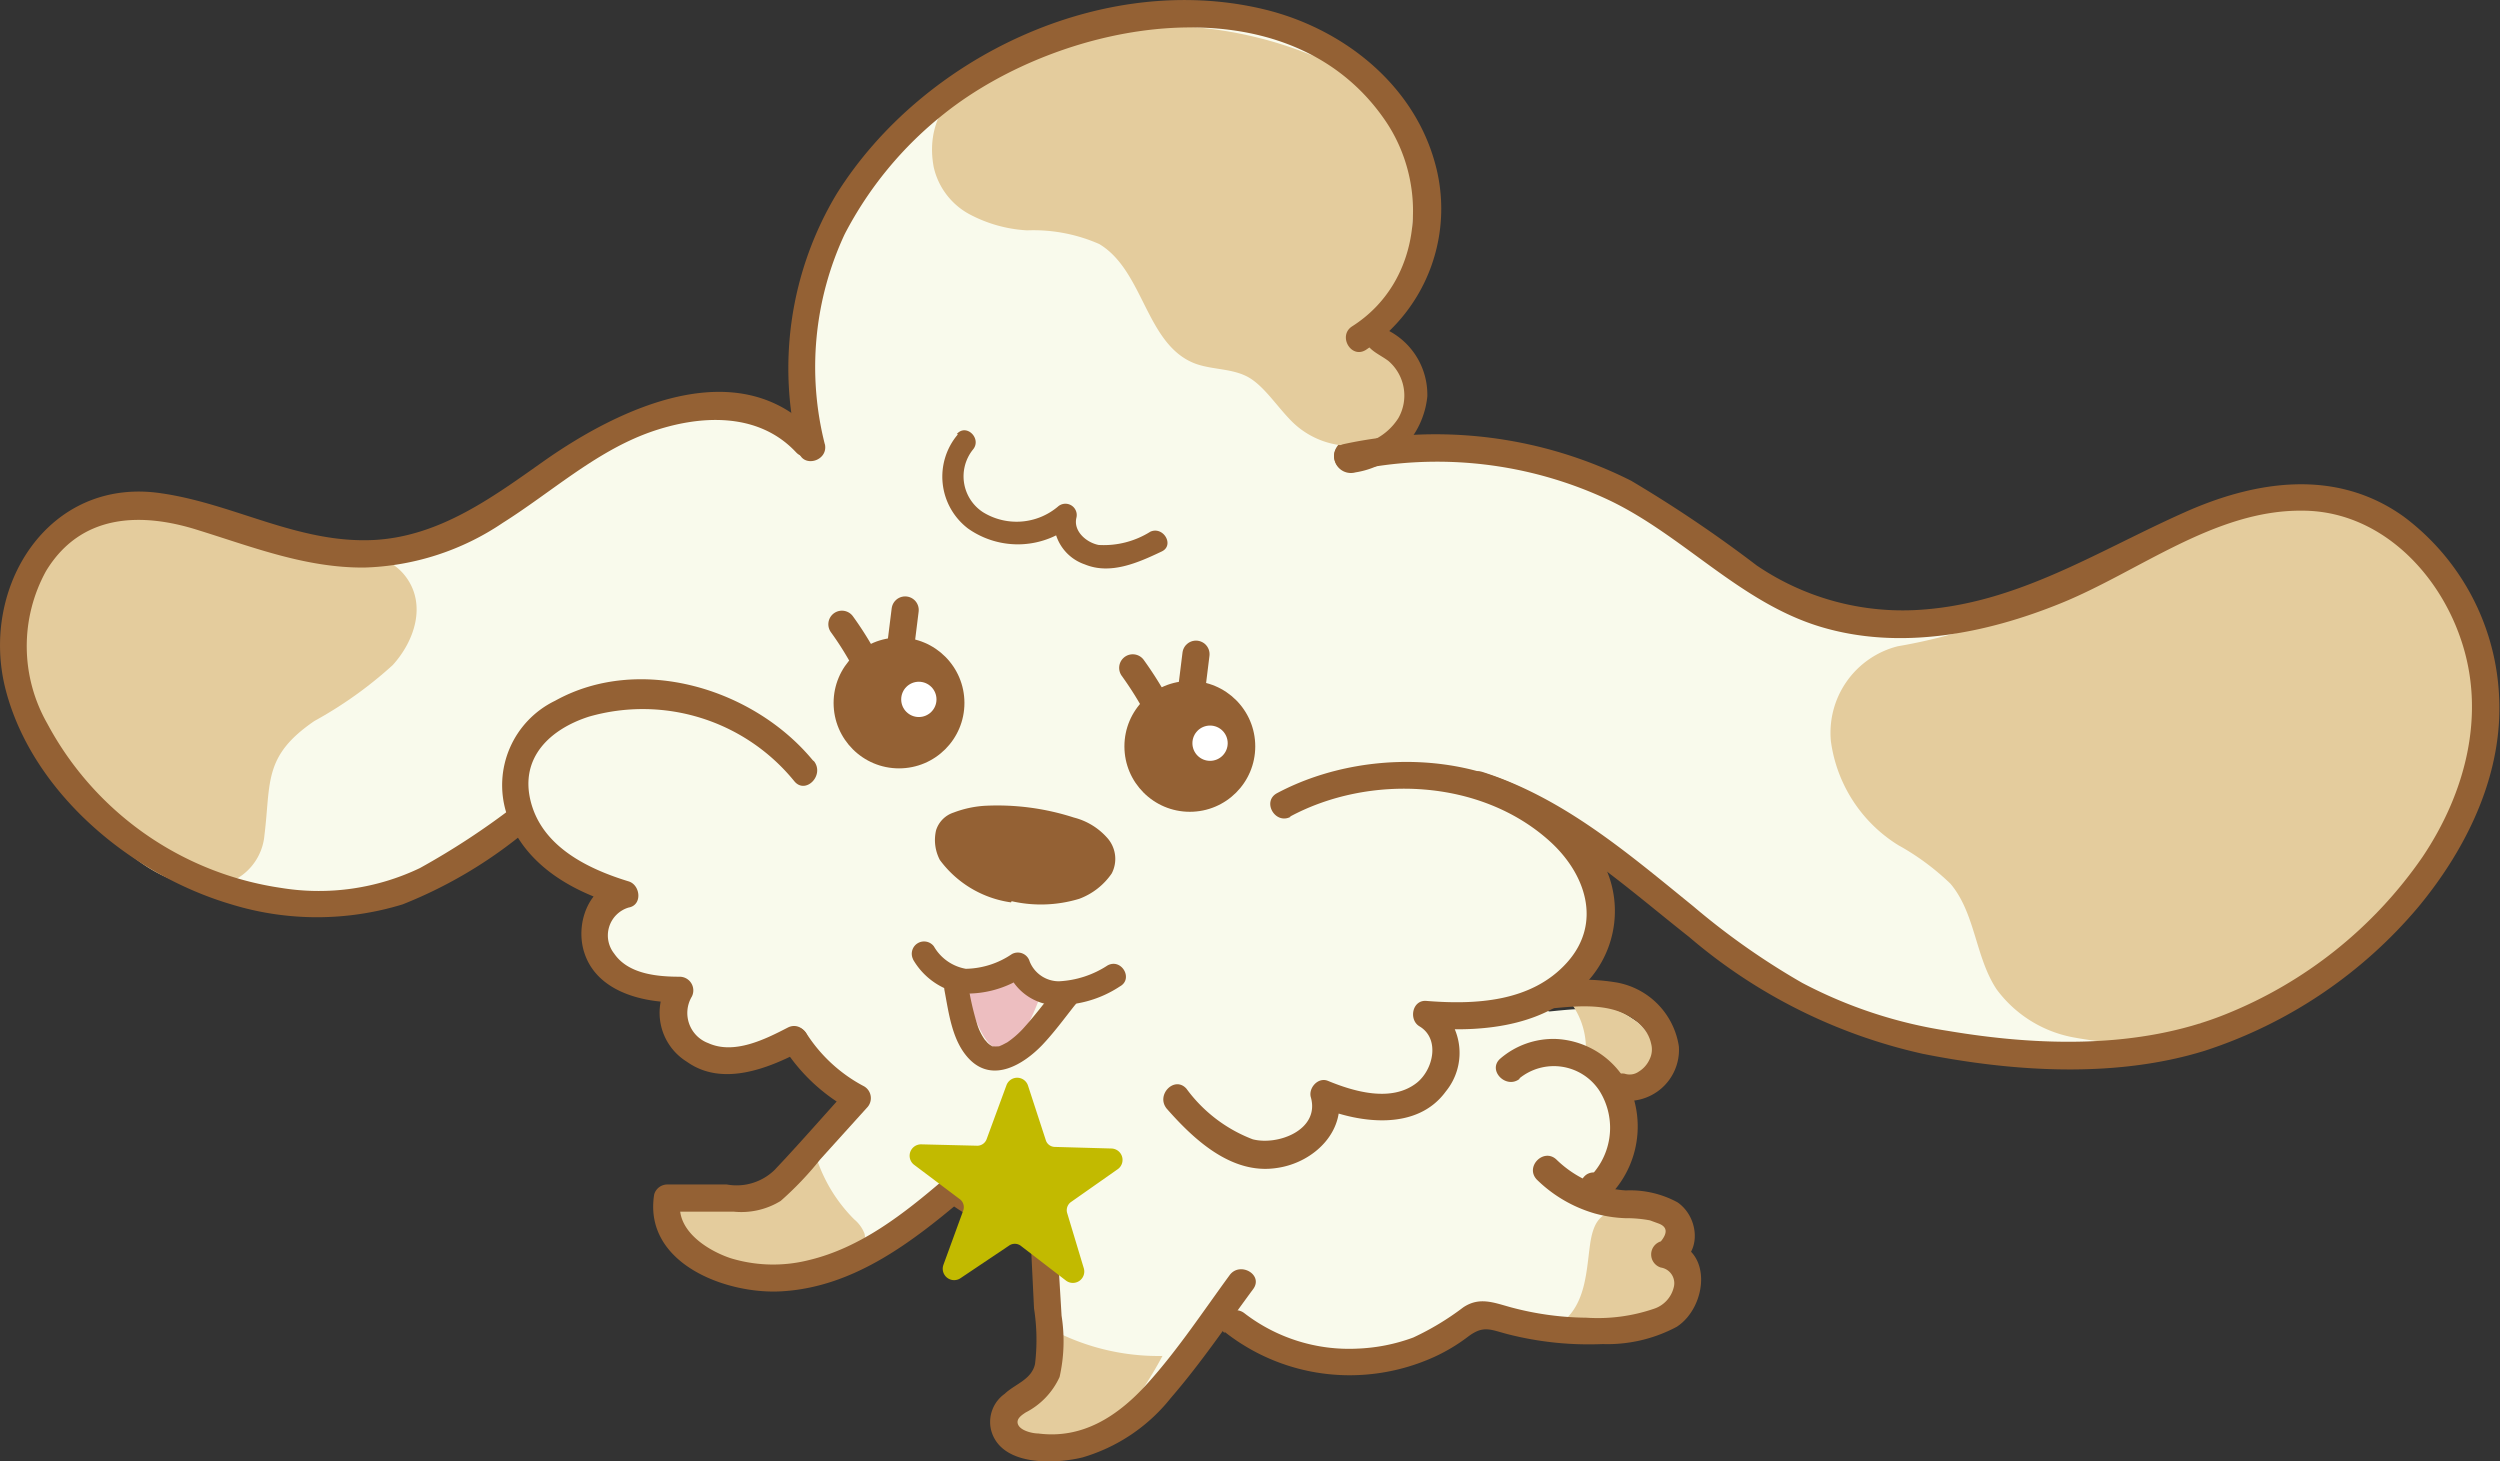
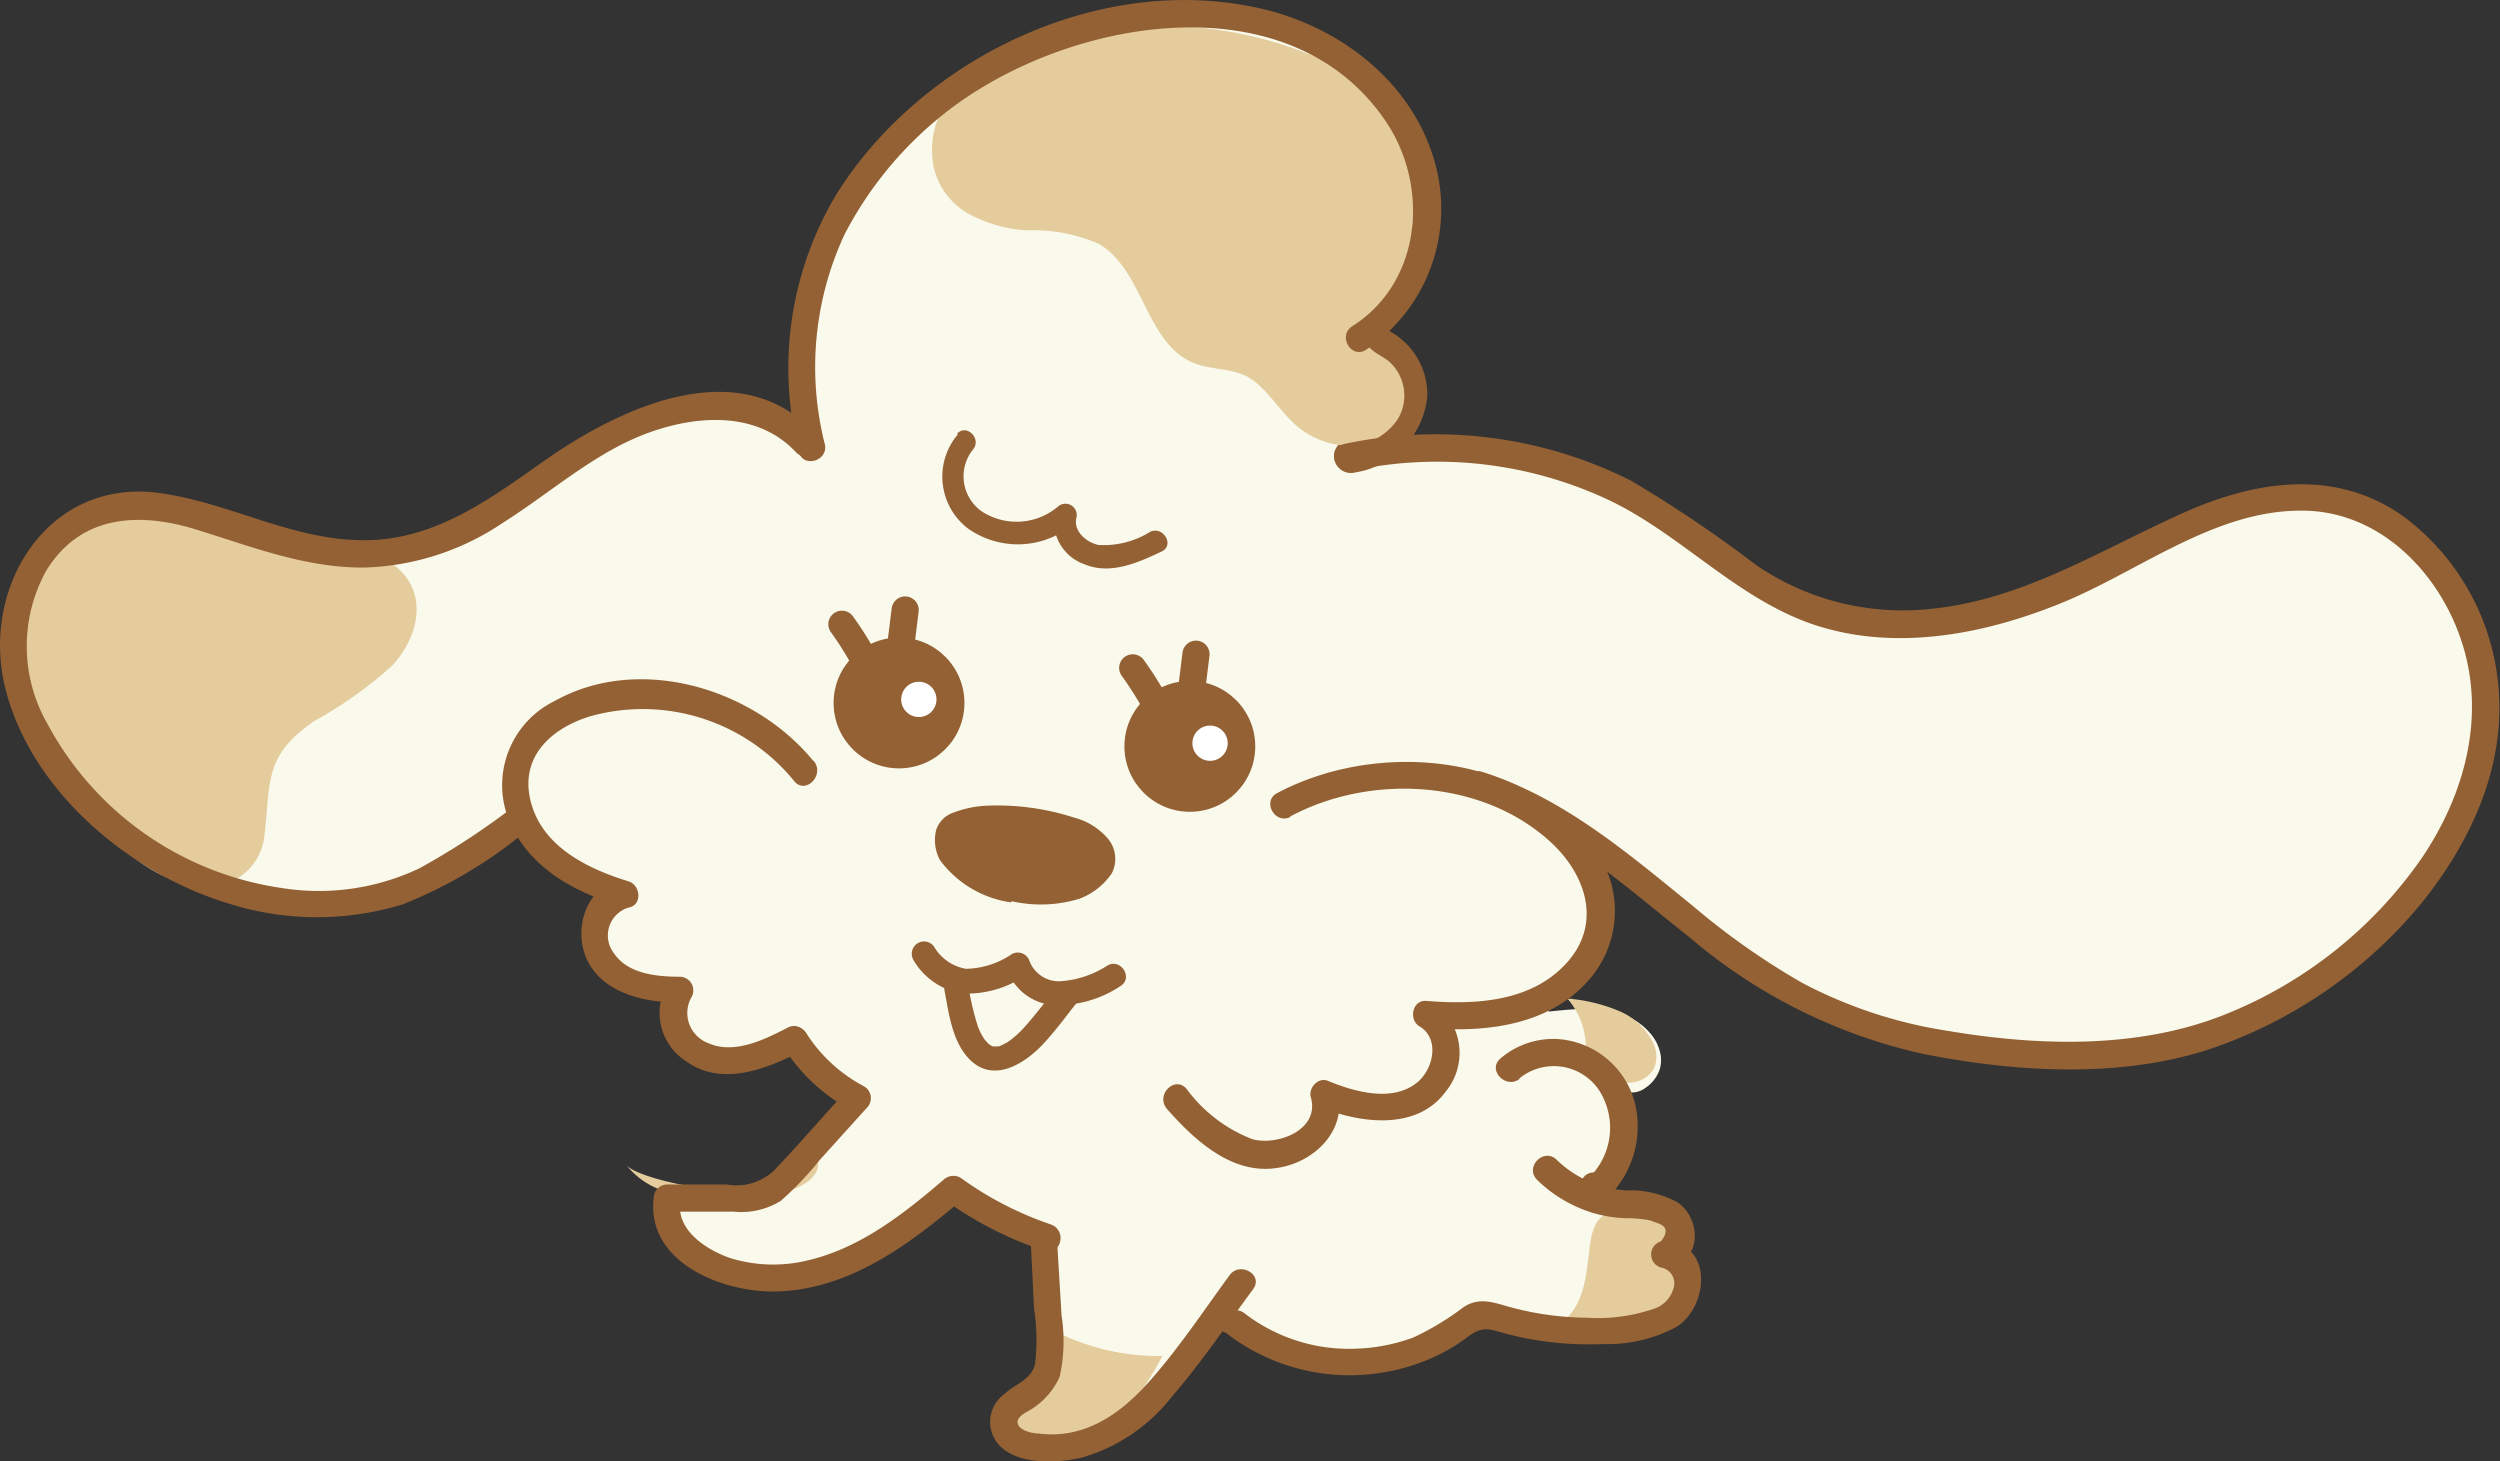
<svg xmlns="http://www.w3.org/2000/svg" id="レイヤー_1" data-name="レイヤー 1" viewBox="0 0 126.11 73.72">
  <rect x="0" y="0" width="126.11" height="73.72" fill="#333333" stroke="none" />
  <defs>
    <style>.cls-1{fill:#f9faec;stroke:#f9faec;stroke-miterlimit:10;stroke-width:1.1px;}.cls-2{fill:#edbec0;}.cls-3{fill:#e4cc9d;}.cls-4{fill:#946134;}.cls-5{fill:#c2ba00;stroke:#c2ba00;stroke-width:1.15px;}.cls-5,.cls-6{stroke-linecap:round;stroke-linejoin:round;}.cls-6{fill:none;stroke:#946134;stroke-width:1.37px;}.cls-7{fill:#fff;}</style>
  </defs>
  <path class="cls-1" d="M122,43.19a22,22,0,0,1-9.55,7.68c-4.32,1.82-9.28,1.71-13.84,1A24.29,24.29,0,0,1,92,49.94a26.82,26.82,0,0,1-5-3.17c-3.09-2.39-6-5.16-9.5-6.92a19,19,0,0,0-2.73-1.11.79.79,0,0,0-.4,0,13.58,13.58,0,0,0-10.11,1.11c-1,.53-.1,2,.86,1.47A11.89,11.89,0,0,1,75.76,41a7.54,7.54,0,0,1,3.82,3.54,3.69,3.69,0,0,1-1.23,4.36c-1.76,1.49-4.26,1.54-6.44,1.36-.86-.08-1.13,1.19-.43,1.58.88.5.63,1.8,0,2.43-1.07,1.12-3.09.64-4.32.12-.63-.27-1.49.17-1.25,1,.38,1.23-1.22,2.11-2.28,2-1.56-.17-2.77-1.5-3.74-2.61-.72-.82-1.91.38-1.2,1.2,1.36,1.56,3.27,3.34,5.51,3.1a3.92,3.92,0,0,0,3.4-2.72c1.84.5,4,.52,5.25-1a3.7,3.7,0,0,0,.74-3.25,10.58,10.58,0,0,0,4.07-.75.73.73,0,0,0,.56.21c1.52-.15,3.44-.4,4.57.87a1.68,1.68,0,0,1,.4.71,1.09,1.09,0,0,1,0,.65,1.29,1.29,0,0,1-.51.63.61.61,0,0,1-.6.09.84.84,0,0,0-1,.49.83.83,0,0,0,.25,1,.45.45,0,0,0,0,.12.8.8,0,0,0-.06.17,1.46,1.46,0,0,0-.09.18c-.17.27.28,1.7,0,1.89a2.33,2.33,0,0,0-.68,2.2c1,1-.81.75.6,1a13.71,13.71,0,0,1,2.22.24c.2.06.54.2.61.43s-.05.24,0,.23a.85.85,0,0,0,0,1.7c.36,0,.37.74.28,1-.21.61-1,.85-1.59,1a13.25,13.25,0,0,1-5.81-.13c-.92-.21-2-.78-2.89-.33a7.16,7.16,0,0,0-.9.66,8.42,8.42,0,0,1-1,.64,8.63,8.63,0,0,1-4.41.93,8.31,8.31,0,0,1-4.76-1.73l-.14-.1.65-.9a.85.85,0,0,0-1.47-.86c-1.08,1.47-2.13,3-3.25,4.4a10.15,10.15,0,0,1-3.41,3,5.27,5.27,0,0,1-2.47.5c-.23,0-1.36-.09-1.27-.51,0-.11.29-.25.39-.32.29-.2.59-.38.87-.6a2.81,2.81,0,0,0,1-1.83A14.35,14.35,0,0,0,53.66,66l-.18-3.1A.87.87,0,0,0,53,61.58a16.92,16.92,0,0,1-4.55-2.34.85.85,0,0,0-1,.13c-2.1,1.78-4.38,3.58-7.16,4.1a6.79,6.79,0,0,1-3.68-.28,3.45,3.45,0,0,1-2.15-1.94h2.49a3.87,3.87,0,0,0,2.64-.64,20.08,20.08,0,0,0,2-2.18L43.84,56a.87.87,0,0,0-.17-1.34A7.45,7.45,0,0,1,40.82,52a1,1,0,0,0-.12-.15.84.84,0,0,0-1.09-.26c-1.07.56-2.58,1.33-3.81.79-.59-.26-1.46-1.29-.93-2A.86.86,0,0,0,34.26,49c-1.1,0-2.7-.13-3.28-1.24-.37-.71-.13-1.8.73-1.93s.74-1.42,0-1.64a7.66,7.66,0,0,1-4.14-2.49,3.31,3.31,0,0,1-.16-4c1.9-2.36,5.83-2.18,8.38-1.24a9.72,9.72,0,0,1,4.12,3,.85.85,0,0,0,1.2,0,.86.86,0,0,0,0-1.2,11.42,11.42,0,0,0-10.08-4,7.37,7.37,0,0,0-4.92,2.41,4.66,4.66,0,0,0-.81,4.26,29.85,29.85,0,0,1-4.52,2.89,8,8,0,0,1-1.35.49,12.33,12.33,0,0,1-1.81.36A13.08,13.08,0,0,1,14,44.51c-4.94-.79-9.79-4.11-11.78-8.78a7.45,7.45,0,0,1,.28-7,5.32,5.32,0,0,1,2.38-2.1,6.56,6.56,0,0,1,4.11,0c1.48.38,2.89,1,4.36,1.39a18.59,18.59,0,0,0,4.57.76,13.66,13.66,0,0,0,7.89-2.57c2.36-1.55,4.56-3.51,7.3-4.38,2.29-.73,5.06-.85,6.8,1.08a1,1,0,0,0,.32.23.88.88,0,0,0,1.47-.81,15.62,15.62,0,0,1,1-10.41A18.94,18.94,0,0,1,48,5.63a19.61,19.61,0,0,1,11.7-4.1c3.86-.05,7.89,1.38,10.09,4.73A7.56,7.56,0,0,1,71,11.68a6.6,6.6,0,0,1-2.93,4.6h0a.85.85,0,0,0,.33,1.63h.33L69,18,69,18l.06,0,.21.12.14.1.13.11.17.18.06.07h0l.15.25a.56.56,0,0,1,.09.17l.06.14a2.17,2.17,0,0,1,.07.24,1,1,0,0,0,0,.15,3.09,3.09,0,0,1,0,.43v0a.43.43,0,0,0,0,.05l-.06.24a1.07,1.07,0,0,1-.07.19s-.06.14-.06.14a2.55,2.55,0,0,1-.24.39l-.09.12-.18.18c0,.06-.12.11-.18.17l0,0,0,0a3.87,3.87,0,0,1-.43.27l-.2.1-.17.06a4.54,4.54,0,0,1-.53.12l-.12,0h0c-1.07.24-.62,1.87.45,1.64a20.06,20.06,0,0,1,12.53,1.31c4,1.83,7,5.42,11.27,6.62s8.91.11,12.92-1.65c3.8-1.67,7.78-4.83,12.17-4.19,3.42.49,6,3.41,7,6.58C125.2,36.23,124.1,40.07,122,43.19Z" />
-   <path class="cls-2" d="M48.54,49.65a16.61,16.61,0,0,1,3.86,0,.21.21,0,0,1,.2.15.31.31,0,0,1,0,.13c-.36.91-1.1,3.12-2.19,3S48.73,49.63,48.54,49.65Z" />
  <path class="cls-3" d="M79.09,50.4a.49.49,0,0,1,.27,0,8.31,8.31,0,0,1,2.36.62,3.36,3.36,0,0,1,1.71,1.67,1.57,1.57,0,0,1,0,1.22,1.51,1.51,0,0,1-1.87.59A2.59,2.59,0,0,1,80,52.87,3.83,3.83,0,0,0,79.09,50.4Z" />
  <path class="cls-3" d="M78.34,67c1.06-.55,2.34-.29,3.54-.34a6.76,6.76,0,0,0,2.85-.76,1.35,1.35,0,0,0,.59-.49c.48-.85-.91-1.74-.78-2.71a3.21,3.21,0,0,0,.13-.66c0-.52-.71-.71-1.23-.76-1.89-.2-2.94-.59-3.23,1.49C80,64.26,80,66.13,78.34,67Z" />
  <path class="cls-3" d="M52.84,69.12a7.18,7.18,0,0,0,0-2.17,11.52,11.52,0,0,0,5.8,1.45,21.44,21.44,0,0,1-2.19,3.31A4.42,4.42,0,0,1,52.93,73c-.58-.09-2.15-.53-2.1-1.35S52.6,70.29,52.84,69.12Z" />
-   <path class="cls-3" d="M38.55,59.87c.91-.44,1.69-1.22,2.69-1.3a7.81,7.81,0,0,0,1.85,2.94,1.76,1.76,0,0,1,.52.72c.16.66-.56,1.18-1.2,1.41a9.84,9.84,0,0,1-6.34.15,3.87,3.87,0,0,1-2.14-1.41C32,59.48,37.21,60.53,38.55,59.87Z" />
+   <path class="cls-3" d="M38.55,59.87c.91-.44,1.69-1.22,2.69-1.3c.16.66-.56,1.18-1.2,1.41a9.84,9.84,0,0,1-6.34.15,3.87,3.87,0,0,1-2.14-1.41C32,59.48,37.21,60.53,38.55,59.87Z" />
  <path class="cls-3" d="M1.11,34.44c-.72-3.15.47-6.94,3.42-8.25a8.71,8.71,0,0,1,5.62-.1,48.52,48.52,0,0,0,5.54,1.45c1.72.22,3.77.17,4.8,1.58s.41,3.23-.68,4.43a20.66,20.66,0,0,1-3.95,2.82c-2.59,1.77-2.19,3.09-2.52,5.76a2.82,2.82,0,0,1-3.25,2.54C6,44.49,1.92,38,1.11,34.44Z" />
-   <path class="cls-3" d="M95.73,32.6a4.5,4.5,0,0,0-3.37,4.81,7.33,7.33,0,0,0,3.39,5.22,12.53,12.53,0,0,1,2.64,1.95c1.26,1.49,1.25,3.71,2.33,5.33a6.23,6.23,0,0,0,3.77,2.4,18.68,18.68,0,0,0,4.55.31c.78,0,1.78-.2,1.92-1a13.86,13.86,0,0,0,8.12-3.58,29.17,29.17,0,0,0,5.31-7.41,10.3,10.3,0,0,0,1.24-3.31A10.22,10.22,0,0,0,124.42,32a11.27,11.27,0,0,0-3.52-5,10.36,10.36,0,0,0-4.25-1.43,8.3,8.3,0,0,0-3.18-.05,10.56,10.56,0,0,0-2.15.88C106.35,28.94,101.22,31.67,95.73,32.6Z" />
  <path class="cls-4" d="M68.44,18h.24c.19,0-.08,0,.09,0L69,18c.09,0,.1,0,0,0l.11.06a1.13,1.13,0,0,1,.21.12s.2.14.14.09.11.1.13.12l.17.18.08.09c0-.05,0-.06,0,0l.15.24a2.26,2.26,0,0,1,.11.22c-.06-.13,0,.07,0,.1a2.17,2.17,0,0,1,.07.24s0,.26,0,.09a2,2,0,0,1,0,.49c0,.24,0-.13,0,.1l-.06.24c0,.08-.05.16-.08.23.05-.14,0,.09,0,.1a4.28,4.28,0,0,1-.26.42c.08-.12-.06.06-.08.09l-.17.18-.18.17c-.13.12,0,0-.09.07a2.73,2.73,0,0,1-.43.26l-.2.1-.17.06a3.41,3.41,0,0,1-.53.13.85.85,0,0,0,.45,1.64A4.32,4.32,0,0,0,72,20a3.64,3.64,0,0,0-3.52-3.73.85.85,0,0,0,0,1.7Z" />
  <path class="cls-4" d="M51,45.52a5.39,5.39,0,0,1-3.59-2.14,2.16,2.16,0,0,1-.19-1.5,1.37,1.37,0,0,1,.88-.89,5.38,5.38,0,0,1,1.53-.34,12.53,12.53,0,0,1,4.54.59,3.34,3.34,0,0,1,1.66,1,1.59,1.59,0,0,1,.25,1.82,3.44,3.44,0,0,1-1.64,1.28,6.66,6.66,0,0,1-3.41.12" />
  <path class="cls-3" d="M47.1,8.43a3.6,3.6,0,0,0,1.79,2.37,7,7,0,0,0,2.92.82,8.24,8.24,0,0,1,3.64.69c2.24,1.34,2.34,5,4.76,6,.84.34,1.83.26,2.65.66s1.47,1.42,2.19,2.17a4.23,4.23,0,0,0,2.8,1.34,3,3,0,0,0,2.69-1.39,2.3,2.3,0,0,0-.5-2.88c-.42-.32-1-.53-1.15-1s.51-1.15,1-1.62c1.11-1.1,1.31-2.81,1.36-4.38a9.51,9.51,0,0,0-1-5.33,8.41,8.41,0,0,0-4.17-3.13,20.07,20.07,0,0,0-11.67-1C51.26,2.35,46.31,4.17,47.1,8.43Z" />
  <path class="cls-4" d="M68.19,23.75a20.36,20.36,0,0,1,13.06,1.52c3.71,1.8,6.55,5.12,10.56,6.34s8.36.36,12.15-1.18c3.94-1.6,7.76-4.71,12.17-4.67,3.82,0,6.82,3,8,6.47,1.3,3.78.24,7.77-1.93,11a22,22,0,0,1-9.95,7.94c-4.38,1.76-9.44,1.6-14,.83a23.23,23.23,0,0,1-7.34-2.42,36.66,36.66,0,0,1-5.49-3.86c-3.29-2.67-6.54-5.47-10.64-6.78-.85-.27-1.21,1.05-.37,1.32,4.18,1.34,7.43,4.35,10.79,7A27.21,27.21,0,0,0,97,53.16c4.57.91,9.73,1.24,14.23-.16A23.62,23.62,0,0,0,122,45.74c2.48-3,4.29-6.75,4.06-10.69a12,12,0,0,0-4.82-9c-3.42-2.44-7.48-1.81-11.1-.18-4.48,2-8.57,4.7-13.65,4.91a13.08,13.08,0,0,1-7.88-2.26,65.55,65.55,0,0,0-6.33-4.27,21.94,21.94,0,0,0-14.49-1.85c-.86.19-.5,1.51.37,1.33Z" />
  <path class="cls-4" d="M41.09,21.83c-3.86-4.12-9.87-1.23-13.63,1.41-2.62,1.85-5.29,3.83-8.62,4-3.79.18-7-1.81-10.66-2.35C2.45,24-1.06,29.63.29,34.81s6.32,9.32,11.38,10.81a14.71,14.71,0,0,0,8.64,0,23,23,0,0,0,6.28-3.74c.71-.52,0-1.71-.69-1.18a37.93,37.93,0,0,1-4.72,3.09,11.82,11.82,0,0,1-7,1,16,16,0,0,1-11.8-8.3,7.87,7.87,0,0,1-.06-7.68c1.75-2.89,4.78-3,7.73-2.05,2.74.85,5.4,1.89,8.32,1.87a13.14,13.14,0,0,0,7-2.26c2.43-1.53,4.64-3.56,7.37-4.55,2.48-.89,5.48-1.08,7.42,1,.61.64,1.58-.33,1-1Z" />
  <path class="cls-4" d="M46.07,48.42a3.55,3.55,0,0,0,2.38,1.69,5.22,5.22,0,0,0,3.23-.87l-.9-.37A2.73,2.73,0,0,0,53,50.69a5.67,5.67,0,0,0,3.49-.93c.7-.38.08-1.44-.62-1.06a4.91,4.91,0,0,1-2.45.8,1.59,1.59,0,0,1-1.48-1,.62.62,0,0,0-.9-.37,4.25,4.25,0,0,1-2.32.74,2.32,2.32,0,0,1-1.61-1.13.62.62,0,0,0-1.06.63Z" />
  <path class="cls-4" d="M53.23,49.93c-.55.65-1.06,1.35-1.66,2a4.67,4.67,0,0,1-.76.65l-.25.13-.16.07a2.21,2.21,0,0,1-.35,0c-.08,0-.09,0,0,0s0,0,0,0l-.15-.1c-.06,0-.07,0,0,0l-.09-.08s-.15-.18-.11-.12a2.75,2.75,0,0,1-.39-.76,13.87,13.87,0,0,1-.48-2.1.62.62,0,0,0-1.19.32c.23,1.2.39,2.63,1.3,3.53,1.18,1.15,2.69.22,3.62-.74.59-.62,1.09-1.3,1.64-2a.61.61,0,0,0-.87-.86Z" />
  <path class="cls-4" d="M41,38.35c-3-3.63-8.74-5.37-13-3A4.73,4.73,0,0,0,25.54,41c.86,2.61,3.33,4,5.8,4.7V44.38c-1.69.29-2.37,2.3-1.83,3.78.69,1.91,3,2.44,4.79,2.4l-.59-1a2.9,2.9,0,0,0,.94,4c1.77,1.26,4.06.36,5.77-.54.79-.4.09-1.59-.69-1.18-1.14.59-2.7,1.37-4,.78a1.62,1.62,0,0,1-.83-2.35.69.69,0,0,0-.6-1c-1.14,0-2.61-.13-3.32-1.17a1.47,1.47,0,0,1,.73-2.32c.71-.12.6-1.14,0-1.32-2.06-.63-4.34-1.74-4.93-4s1-3.69,2.93-4.31a9.85,9.85,0,0,1,10.36,3.26c.56.68,1.53-.29,1-1Z" />
  <path class="cls-4" d="M65.06,41.2c4-2.16,9.62-1.92,13.11,1.23,1.81,1.63,2.67,4.12.88,6.12s-4.62,2.14-7.1,1.94c-.71-.06-.9.95-.35,1.28,1.05.62.71,2.18-.13,2.85-1.27,1-3.16.45-4.49-.1-.51-.2-1,.39-.85.85.44,1.63-1.67,2.43-2.94,2.1a7.42,7.42,0,0,1-3.34-2.55c-.59-.67-1.56.3-1,1,1.37,1.56,3.27,3.34,5.54,3C66.3,58.66,68,57,67.46,55l-.85.85c2,.82,4.87,1.2,6.32-.79a3.07,3.07,0,0,0-.64-4.48L72,51.86c3,.24,6.27-.13,8.28-2.58a5.27,5.27,0,0,0-.18-6.86c-3.64-4.53-10.82-5-15.68-2.41-.78.42-.09,1.61.69,1.19Z" />
  <path class="cls-4" d="M39.53,52.84A9.22,9.22,0,0,0,42.93,56l-.14-1.08c-1.24,1.36-2.45,2.76-3.72,4.1a2.75,2.75,0,0,1-2.41.73h-3a.69.69,0,0,0-.66.5c-.56,3.47,3.61,5.05,6.41,4.89,3.6-.2,6.52-2.42,9.17-4.66l-.84.11a18.56,18.56,0,0,0,4.92,2.5c.84.29,1.2-1,.36-1.32a17.18,17.18,0,0,1-4.58-2.37.73.73,0,0,0-.84.11c-2,1.71-4.19,3.44-6.82,4.06a7.35,7.35,0,0,1-3.92-.1c-1.17-.39-2.77-1.4-2.54-2.85l-.66.5H37a3.79,3.79,0,0,0,2.38-.54,16.48,16.48,0,0,0,2-2.1l2.35-2.6a.69.69,0,0,0-.14-1.08,7.7,7.7,0,0,1-2.91-2.67c-.47-.74-1.66,0-1.18.7Z" />
  <path class="cls-4" d="M52,62.71,52.16,66a10.19,10.19,0,0,1,.05,2.81c-.18.79-1,1-1.53,1.5A1.74,1.74,0,0,0,50,72.16c.5,1.81,3.2,1.7,4.6,1.36a8.87,8.87,0,0,0,4.46-3c1.5-1.73,2.8-3.66,4.16-5.5.52-.72-.67-1.4-1.19-.7-1.34,1.83-2.61,3.76-4.13,5.45s-3.31,2.83-5.53,2.54c-.28,0-.85-.13-1-.42s.14-.49.37-.64a3.76,3.76,0,0,0,1.71-1.79,8.23,8.23,0,0,0,.1-3.09l-.22-3.66c-.05-.88-1.42-.89-1.37,0Z" />
-   <path class="cls-4" d="M78.16,50.88c1.62-.16,3.6-.37,4.75,1a1.74,1.74,0,0,1,.38.77,1.12,1.12,0,0,1-.08.79,1.39,1.39,0,0,1-.55.62.79.79,0,0,1-.71.1.69.69,0,0,0-.37,1.32,2.58,2.58,0,0,0,3.11-2.69,3.86,3.86,0,0,0-3.27-3.25,10.8,10.8,0,0,0-3.26,0,.71.71,0,0,0-.69.69.69.69,0,0,0,.69.68Z" />
  <path class="cls-4" d="M41.61,22.42a15.84,15.84,0,0,1,1-10.61,18.78,18.78,0,0,1,5-6.06C53.56,1,64.9-1.18,69.87,6.07c2.25,3.28,1.88,8.14-1.66,10.39-.74.47-.06,1.66.69,1.19a8.57,8.57,0,0,0,3.46-9.52c-1.14-4-4.75-6.75-8.64-7.67C55.64-1.46,46.56,2.85,42.21,9.77a17.09,17.09,0,0,0-1.92,13c.19.86,1.51.5,1.32-.37Z" />
  <path class="cls-4" d="M48.32,21.91a3.29,3.29,0,0,0,.51,4.75,4.35,4.35,0,0,0,5.38-.28l-1-.55a2.3,2.3,0,0,0,1.51,2.64c1.3.54,2.7-.09,3.88-.65.66-.31.09-1.29-.57-1a4.41,4.41,0,0,1-2.61.67c-.62-.12-1.29-.7-1.12-1.38a.57.57,0,0,0-.94-.55,3.23,3.23,0,0,1-3.77.28,2.16,2.16,0,0,1-.52-3.15c.48-.55-.32-1.35-.8-.8Z" />
  <path class="cls-4" d="M61.77,67.18a10.17,10.17,0,0,0,7,2.17,10.34,10.34,0,0,0,3.62-.92,9,9,0,0,0,1.66-1c.78-.59,1.12-.36,2-.13a16.51,16.51,0,0,0,4.8.5,7.41,7.41,0,0,0,3.73-.87c1.55-1,1.87-4-.41-4.34v1.32c1.69-.27,1.67-2.42.45-3.26a5,5,0,0,0-2.61-.6,5.52,5.52,0,0,1-3.49-1.55c-.64-.62-1.61.35-1,1a6.91,6.91,0,0,0,2.92,1.71,6.68,6.68,0,0,0,1.54.24,6.46,6.46,0,0,1,1.25.11l.41.15c.46.16.5.47.14.91a.69.69,0,0,0,0,1.32.8.8,0,0,1,.65,1,1.51,1.51,0,0,1-1,1.08,8.75,8.75,0,0,1-3.41.45,15.19,15.19,0,0,1-3.79-.52c-.88-.24-1.6-.55-2.42,0a13.73,13.73,0,0,1-2.52,1.52,9.12,9.12,0,0,1-2.82.56,8.65,8.65,0,0,1-5.69-1.78c-.68-.54-1.66.43-1,1Z" />
  <path class="cls-4" d="M76.63,54.41a2.75,2.75,0,0,1,4.05.61A3.51,3.51,0,0,1,80,59.55l1.08.14L81,59.48a.7.7,0,0,0-.94-.25.71.71,0,0,0-.25.94l.09.21a.69.69,0,0,0,1.08.14,5,5,0,0,0,1.46-5,4.32,4.32,0,0,0-3.94-3.11,4.1,4.1,0,0,0-2.83,1c-.65.59.32,1.56,1,1Z" />
-   <path class="cls-5" d="M52.2,57.67a1.06,1.06,0,0,0,1,.76l2.85.08v0L53.7,60.16a1.08,1.08,0,0,0-.42,1.19l.84,2.79h0l-2.3-1.77a1.08,1.08,0,0,0-1.26,0L48.13,64h0l1-2.74A1.08,1.08,0,0,0,48.72,60L46.46,58.3v0l2.85.07a1.08,1.08,0,0,0,1-.71l1-2.72h0Z" />
  <circle class="cls-4" cx="60.02" cy="37.65" r="3.3" />
  <path class="cls-6" d="M60.33,33l-.22,1.78" />
  <path class="cls-6" d="M57.14,33.69a18,18,0,0,1,1.12,1.76" />
  <circle class="cls-4" cx="45.35" cy="35.46" r="3.3" />
  <path class="cls-6" d="M45.66,30.77l-.22,1.77" />
  <path class="cls-6" d="M42.47,31.49a16.23,16.23,0,0,1,1.11,1.76" />
  <circle class="cls-7" cx="61.04" cy="37.49" r="0.89" />
  <circle class="cls-7" cx="46.35" cy="35.28" r="0.89" />
</svg>